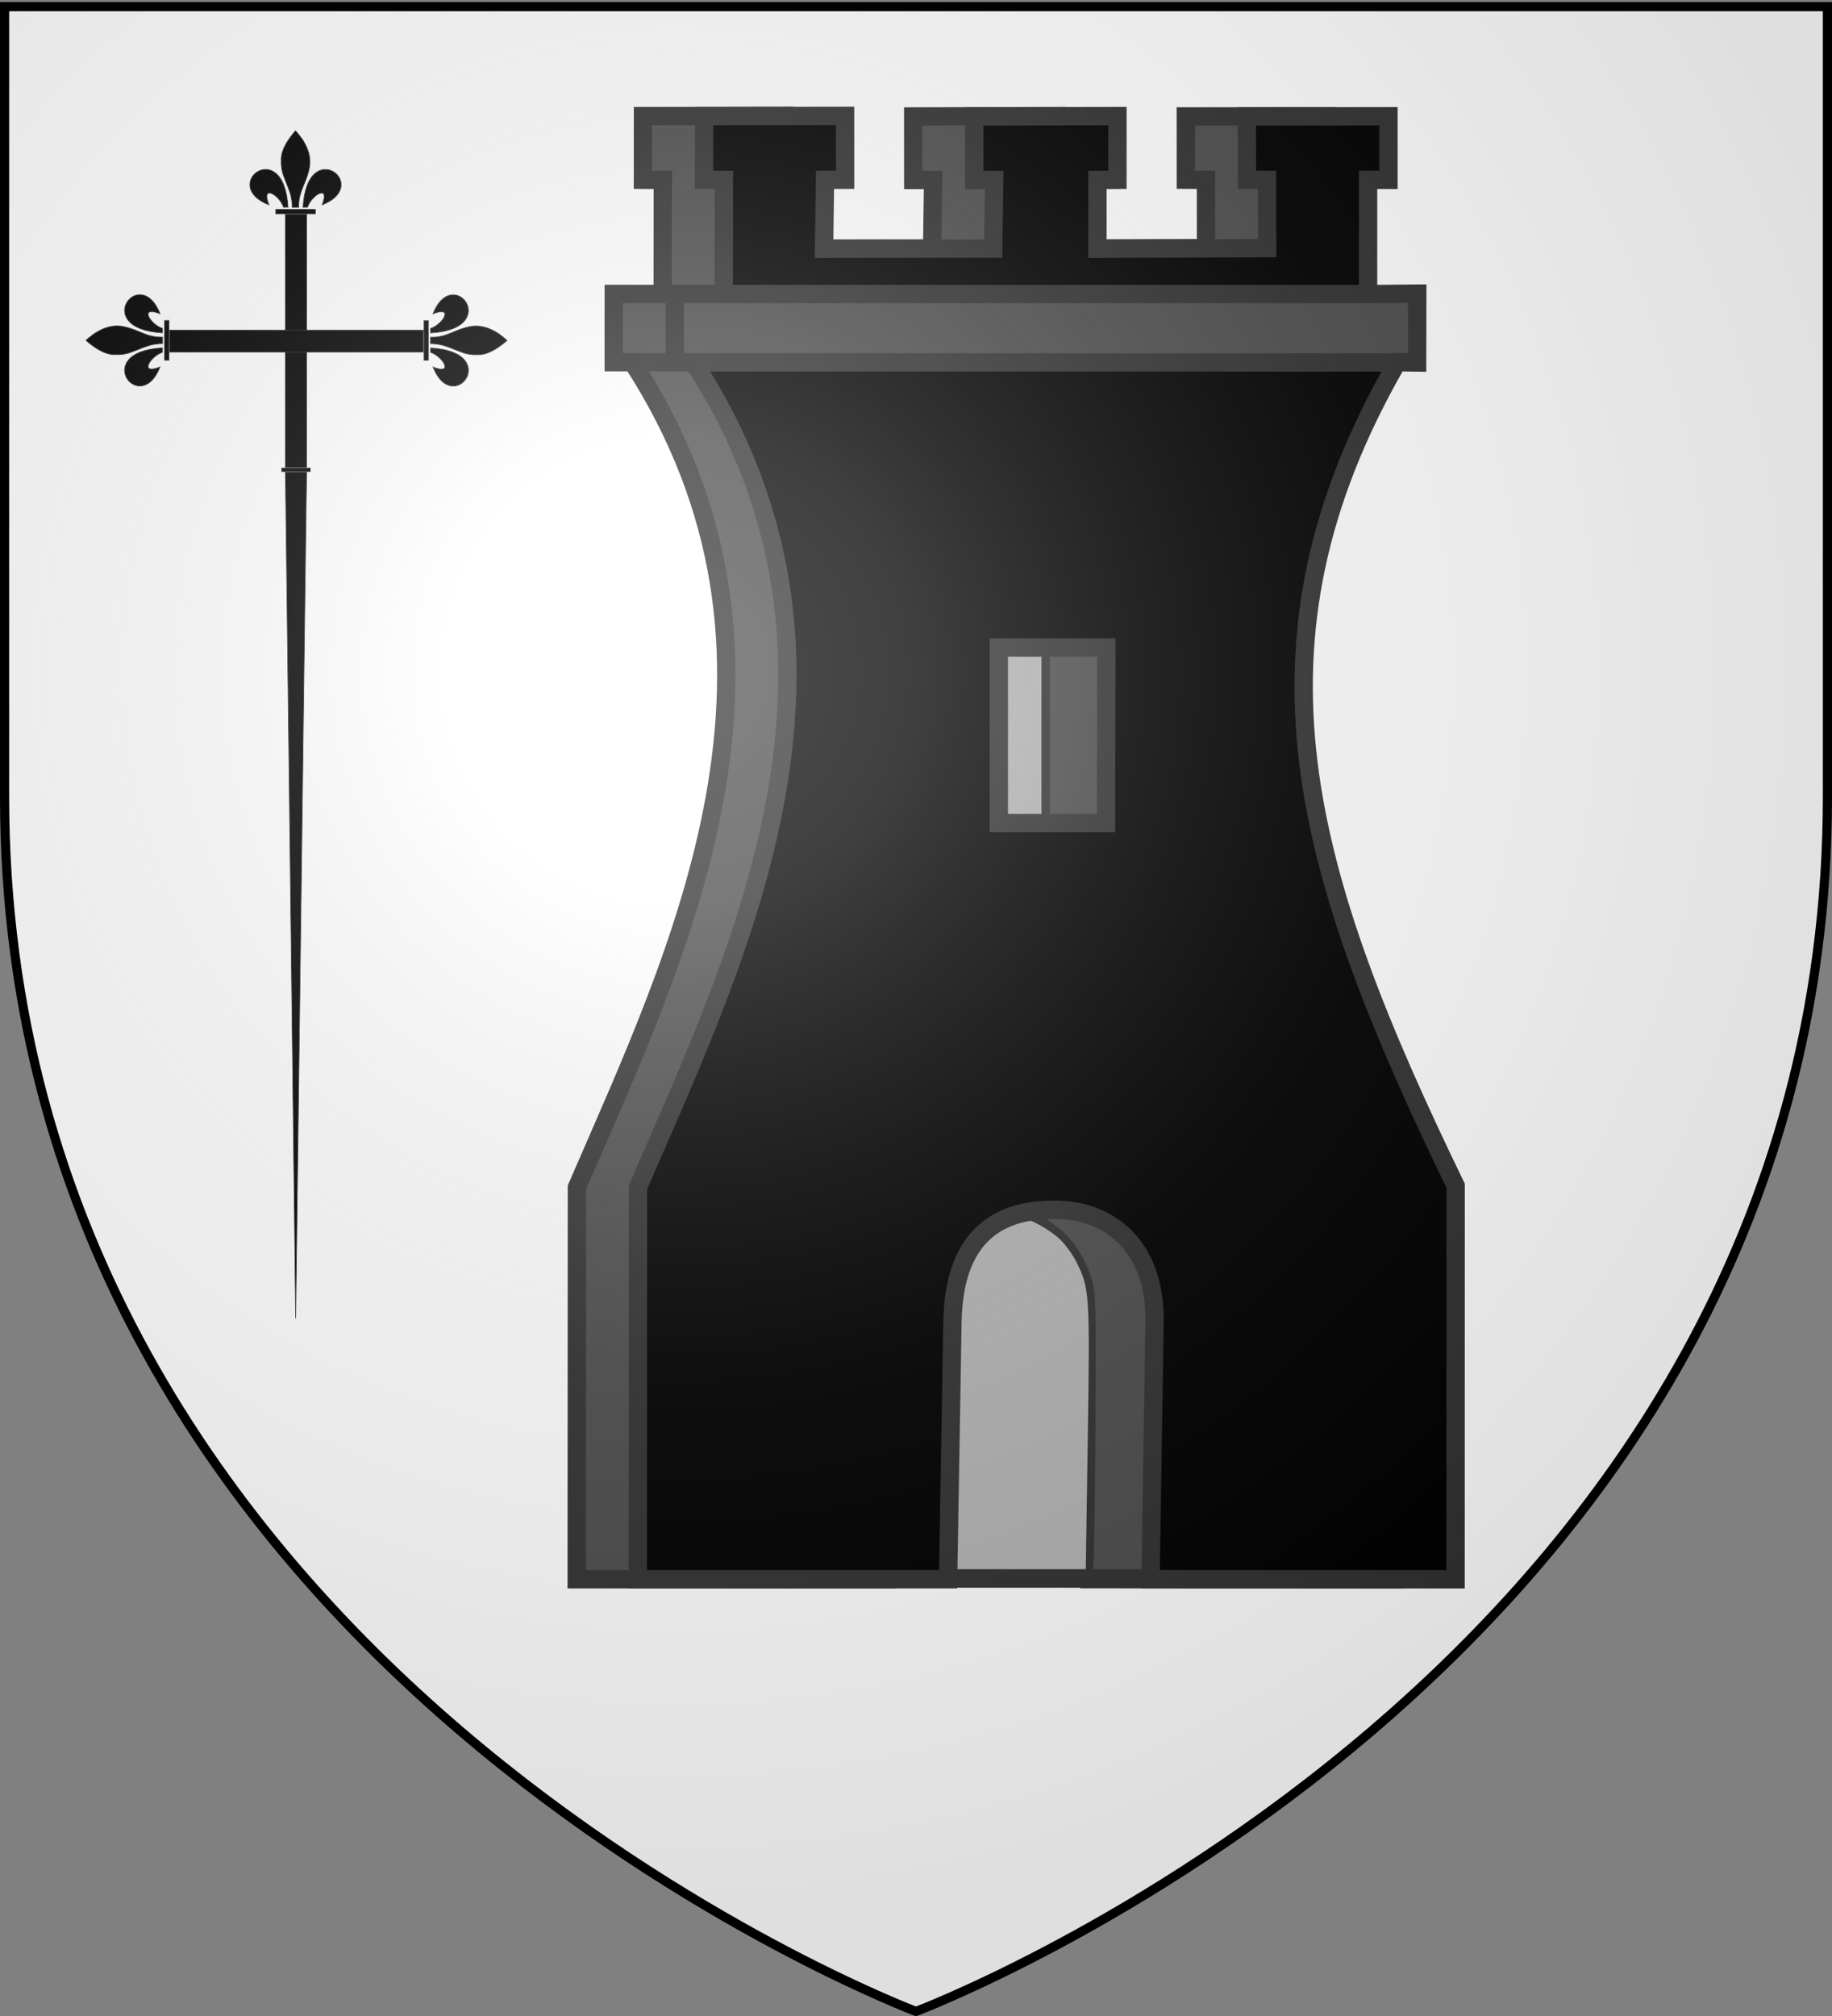
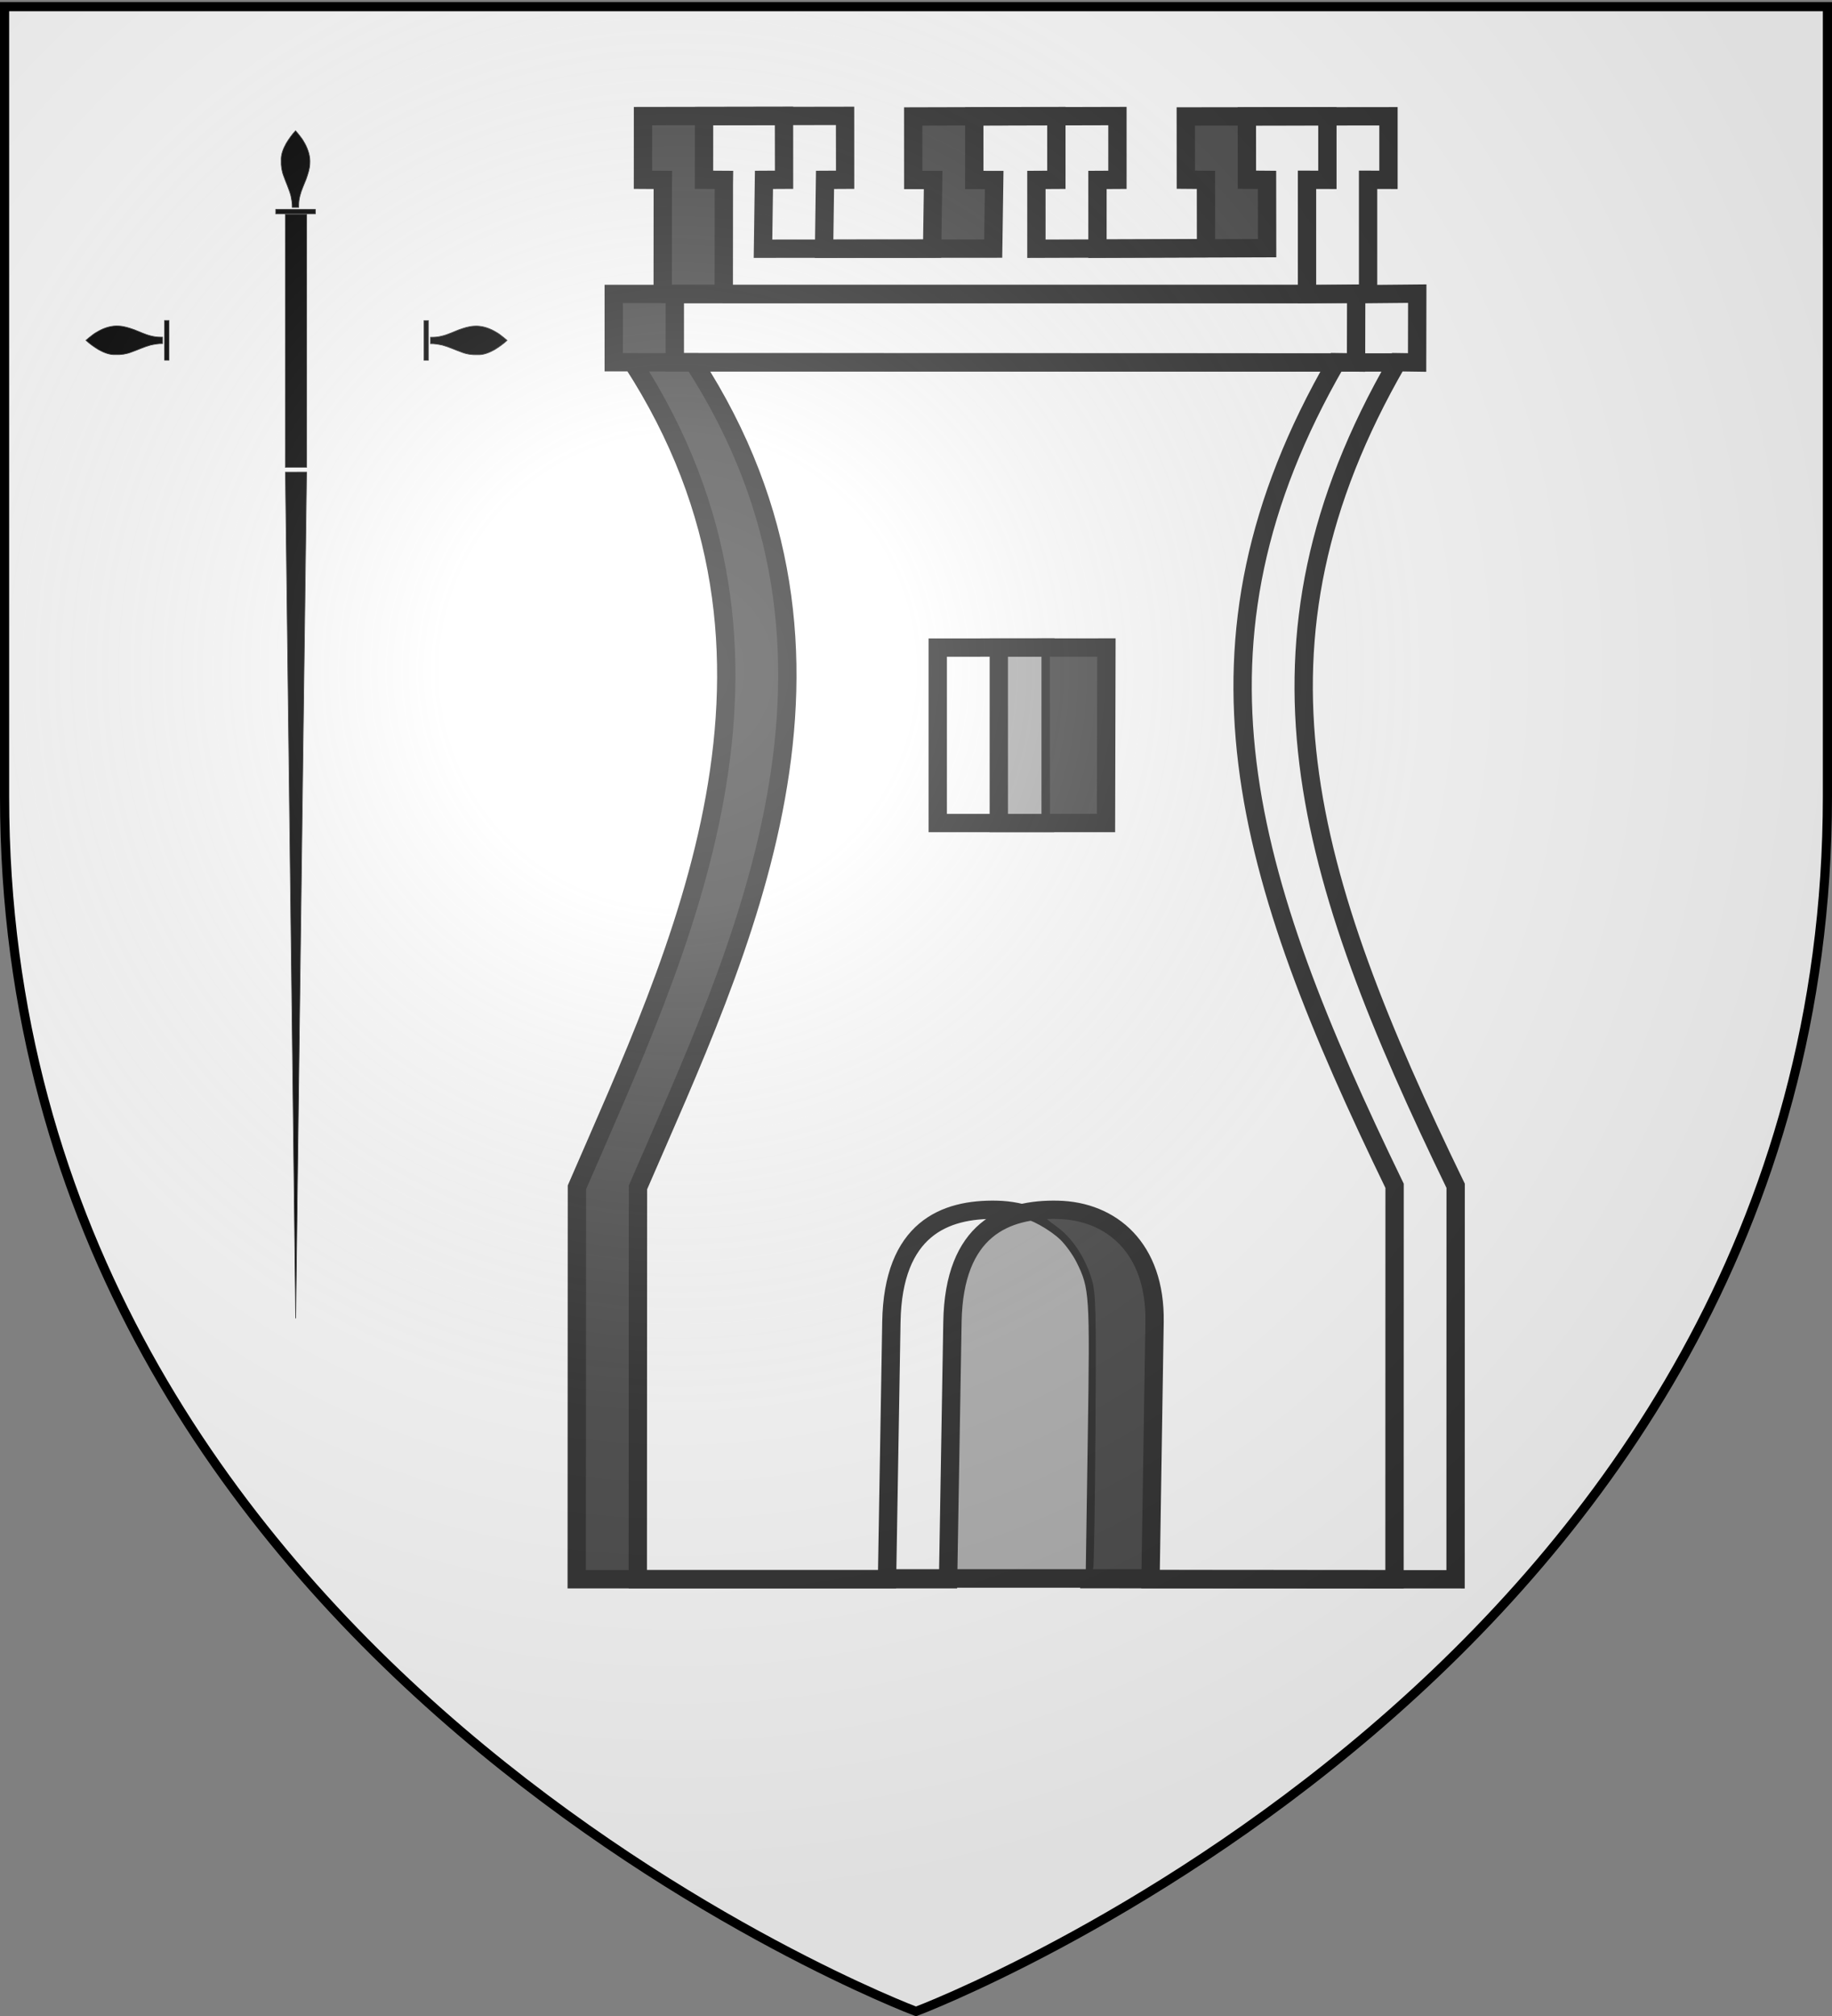
<svg xmlns="http://www.w3.org/2000/svg" xmlns:xlink="http://www.w3.org/1999/xlink" width="600" height="660" version="1.0">
  <rect width="100%" height="100%" fill="#808080" stroke="none" />
  <defs>
    <radialGradient xlink:href="#a" id="o" cx="221.445" cy="226.331" r="300" fx="221.445" fy="226.331" gradientTransform="matrix(1.353 0 0 1.349 -77.63 -85.747)" gradientUnits="userSpaceOnUse" />
    <radialGradient xlink:href="#e" id="j" cx="221.445" cy="226.331" r="300" fx="221.445" fy="226.331" gradientTransform="matrix(1.353 0 0 1.349 -77.63 -85.747)" gradientUnits="userSpaceOnUse" />
    <radialGradient xlink:href="#i" id="k" cx="221.445" cy="226.331" r="300" fx="221.445" fy="226.331" gradientTransform="matrix(1.353 0 0 1.349 -77.63 -85.747)" gradientUnits="userSpaceOnUse" />
    <linearGradient id="a">
      <stop offset="0" style="stop-color:#fff;stop-opacity:.314" />
      <stop offset=".19" style="stop-color:#fff;stop-opacity:.251" />
      <stop offset=".6" style="stop-color:#6b6b6b;stop-opacity:.125" />
      <stop offset="1" style="stop-color:#000;stop-opacity:.125" />
    </linearGradient>
    <linearGradient id="e">
      <stop offset="0" style="stop-color:#fff;stop-opacity:.314" />
      <stop offset=".19" style="stop-color:#fff;stop-opacity:.251" />
      <stop offset=".6" style="stop-color:#6b6b6b;stop-opacity:.125" />
      <stop offset="1" style="stop-color:#000;stop-opacity:.125" />
    </linearGradient>
    <linearGradient id="i">
      <stop offset="0" style="stop-color:#fff;stop-opacity:.314" />
      <stop offset=".19" style="stop-color:#fff;stop-opacity:.251" />
      <stop offset=".6" style="stop-color:#6b6b6b;stop-opacity:.125" />
      <stop offset="1" style="stop-color:#000;stop-opacity:.125" />
    </linearGradient>
    <g id="d" transform="translate(-347.196 -19.156)">
      <path id="b" d="M644.408-299.935c0 4.328-3.77 7.837-8.418 7.837-4.65 0-8.418-3.509-8.418-7.837 0-4.329 3.769-7.838 8.418-7.838 4.649 0 8.418 3.51 8.418 7.838z" style="fill:#313131;fill-opacity:1;fill-rule:evenodd;stroke:#313131;stroke-width:1.122;stroke-linecap:square;stroke-linejoin:bevel;stroke-miterlimit:4;stroke-opacity:1;stroke-dasharray:none" transform="matrix(.86 0 0 .924 -1412.997 218.928)" />
      <use xlink:href="#b" width="600" height="660" transform="translate(15.097 15.356)" />
      <use xlink:href="#b" width="600" height="660" transform="translate(-14.906 15.356)" />
      <g transform="translate(-1493.557 234.74)">
        <path id="c" d="M627.4-265.43c-5.746 60.436-18.557 75.834-28.856 87.7 14.718-4.677 19.11-9.244 23.222-13.933 1.235 4.67 2.957 10.249 5.64 13.435" style="fill:#313131;fill-opacity:1;stroke:#313131;stroke-width:.2;stroke-linecap:butt;stroke-linejoin:miter;stroke-miterlimit:4;stroke-opacity:1;stroke-dasharray:none" />
        <use xlink:href="#c" width="600" height="660" style="fill:#313131;fill-opacity:1" transform="matrix(-1 0 0 1 1254.776 0)" />
      </g>
    </g>
    <g id="h" transform="translate(-347.196 -19.156)">
      <path id="f" d="M644.408-299.935c0 4.328-3.77 7.837-8.418 7.837-4.65 0-8.418-3.509-8.418-7.837 0-4.329 3.769-7.838 8.418-7.838 4.649 0 8.418 3.51 8.418 7.838z" style="fill:#313131;fill-opacity:1;fill-rule:evenodd;stroke:#313131;stroke-width:1.122;stroke-linecap:square;stroke-linejoin:bevel;stroke-miterlimit:4;stroke-opacity:1;stroke-dasharray:none" transform="matrix(.86 0 0 .924 -1412.997 218.928)" />
      <use xlink:href="#f" width="600" height="660" transform="translate(15.097 15.356)" />
      <use xlink:href="#f" width="600" height="660" transform="translate(-14.906 15.356)" />
      <g transform="translate(-1493.557 234.74)">
        <path id="g" d="M627.4-265.43c-5.746 60.436-18.557 75.834-28.856 87.7 14.718-4.677 19.11-9.244 23.222-13.933 1.235 4.67 2.957 10.249 5.64 13.435" style="fill:#313131;fill-opacity:1;stroke:#313131;stroke-width:.2;stroke-linecap:butt;stroke-linejoin:miter;stroke-miterlimit:4;stroke-opacity:1;stroke-dasharray:none" />
        <use xlink:href="#g" width="600" height="660" style="fill:#313131;fill-opacity:1" transform="matrix(-1 0 0 1 1254.776 0)" />
      </g>
    </g>
  </defs>
  <g style="display:inline">
    <path d="M300 658.5s298.5-112.32 298.5-397.772V2.176H1.5v258.552C1.5 546.18 300 658.5 300 658.5z" style="fill:#fff;fill-opacity:1;fill-rule:evenodd;stroke:none" />
  </g>
  <g style="stroke:#000;stroke-width:2;stroke-miterlimit:4;stroke-opacity:1;stroke-dasharray:none">
-     <path d="M315.338 1441.606c-.119-3.812 4.923-4.498 5.15-.568 4.578-4.734-.762-10.965-6.124-7.34-.079-3.506-1.313-5.24-3.69-6.731M-86.8 1441.606c.12-3.812-4.922-4.498-5.15-.568-4.578-4.734.763-10.965 6.124-7.34.08-3.506 1.313-5.24 3.69-6.731" style="fill:none;stroke:#000;stroke-width:1;stroke-linecap:butt;stroke-linejoin:miter;stroke-miterlimit:4;stroke-opacity:1;stroke-dasharray:none" transform="rotate(-90 407.186 -48.284) scale(.143)" />
-   </g>
+     </g>
  <g transform="matrix(.327 0 0 .327 159.89 213.89)">
    <g id="m" style="fill:#000;fill-opacity:1;stroke:#313131;stroke-width:.783;stroke-miterlimit:4;stroke-opacity:1;stroke-dasharray:none" transform="matrix(-.893 0 0 .893 130.01 -278.589)">
      <path d="M358.11-190.144c.051-7.208-1.996-14.215-4.764-20.806-1.23-2.933-2.37-5.943-3.593-8.854-1.9-5.519-3.852-11.156-4.114-17.058-.608-7.823 1.741-15.543 5.41-22.38 1.49-2.695 2.965-5.298 4.955-7.71 1.784-2.39 3.683-4.693 5.648-6.936 3.977 4.272 7.378 9.087 10.411 14.063 3.28 5.899 6.055 12.45 5.62 19.339.264 6.021-.627 12.06-2.87 17.668-2.5 7.212-5.883 14.131-7.847 21.52-.913 4.386-1.747 8.84-1.632 13.34h-7.22c-.002-.73-.004-1.458-.004-2.186h0z" style="opacity:.99;fill:#000;fill-opacity:1;fill-rule:evenodd;stroke:#313131;stroke-width:.783;stroke-linecap:square;stroke-miterlimit:4;stroke-opacity:1;stroke-dasharray:none" />
-       <path id="l" d="M331.831-190.79c-56.625-22.498 16.905-78.307 21.433 2.683l-4.931.039c-4.78-14.02-25.768-26.45-16.502-2.722z" style="opacity:.99;fill:#000;fill-opacity:1;fill-rule:evenodd;stroke:#313131;stroke-width:.783;stroke-linecap:square;stroke-miterlimit:4;stroke-opacity:1;stroke-dasharray:none" />
      <use xlink:href="#l" width="600" height="660" style="fill:#000;fill-opacity:1;stroke:#313131;stroke-width:.783;stroke-miterlimit:4;stroke-opacity:1;stroke-dasharray:none" transform="matrix(-1 0 0 1 723.392 -.03)" />
      <path d="M383.9-183.232v-2.47h-44.462v4.94h44.461v-2.47z" style="opacity:.99;fill:#000;fill-opacity:1;fill-rule:evenodd;stroke:#313131;stroke-width:.783;stroke-linecap:square;stroke-miterlimit:4;stroke-opacity:1;stroke-dasharray:none" />
    </g>
    <path d="M181.858-439.515h21.372v253.374h-21.372z" style="fill:#000;fill-opacity:1;fill-rule:evenodd;stroke:#313131;stroke-width:.564;stroke-linecap:round;stroke-linejoin:miter;stroke-miterlimit:4;stroke-opacity:1;stroke-dasharray:none" transform="scale(-1 1)" />
-     <path d="M64.989-323.654h254.017v22.015H64.989zM178.147-185.609h28.783v3.636h-28.783z" style="fill:#000;fill-opacity:1;fill-rule:evenodd;stroke:#313131;stroke-width:.564;stroke-linecap:round;stroke-linejoin:miter;stroke-miterlimit:4;stroke-opacity:1;stroke-dasharray:none" transform="scale(-1 1)" />
    <use xlink:href="#m" width="744.094" height="1052.362" transform="matrix(0 -1 -1 0 -504.265 -506.24)" />
    <use xlink:href="#m" width="744.094" height="1052.362" transform="rotate(-90 -193.014 -313.32)" />
    <path d="m-203.123-181.412 21.28-.026-10.97 847.25-10.31-847.225z" style="fill:#000;fill-opacity:1;stroke:#313131;stroke-width:.653px;stroke-linecap:butt;stroke-linejoin:miter;stroke-opacity:1" />
  </g>
  <g style="display:inline" transform="translate(54.861 -41.552)">
    <path d="M134.52 494.721V431.47l8.394-19.519c23.886-55.548 32.576-81.94 38.31-116.354 2.214-13.296 2.667-43.863.853-57.617-3.192-24.2-10.425-45.738-22.63-67.388-2.55-4.525-4.637-8.44-4.637-8.703 0-.263 3.913-.477 8.695-.477h8.694l3.194 5.302c17.612 29.238 26.478 61.318 26.435 95.655-.052 42.493-10.543 80.527-42.31 153.393l-6.552 15.029V557.973H134.52V494.72zM163.11 118.625V99.621h-6.455V80.254h18.444v21.211h6.456v35.045h-7.764c-4.27 0-8.42.252-9.222.56-1.301.5-1.459-1.494-1.459-18.445zM251.645 110.687V99.621h-6.456V80.254h18.445v21.211h6.456v8.686c0 4.777-.252 9.342-.56 10.145-.455 1.186-2.174 1.458-9.222 1.458h-8.663v-11.067zM341.102 110.687V99.621h-6.456V80.254h18.445v21.211h6.456v20.289h-18.445v-11.067zM147.432 148.96v-10.605h17.523v21.211h-17.522V148.96z" style="fill:#4d4d4d;fill-opacity:1;fill-rule:evenodd;stroke:#313131;stroke-width:.922;stroke-linecap:round;stroke-linejoin:miter;stroke-miterlimit:4;stroke-opacity:1;stroke-dasharray:none" />
    <use xlink:href="#n" width="600" height="660" transform="translate(-20)" />
-     <path d="M154.655 494.35v-63.502l8.37-19.325c20.522-47.388 30.192-75.38 35.824-103.71 7.86-39.536 6.158-72.627-5.477-106.518-3.19-9.294-10.688-25.31-15.905-33.98-1.895-3.148-4.877-6.303-4.877-6.512l229.483-.269-2.783 4.621c-16.06 28.795-25.331 58.328-27.304 86.978-.88 12.794.147 34.59 2.234 47.38 5.038 30.875 15.77 62.892 35.77 106.718 3.074 6.737 6.798 14.655 8.274 17.594l2.684 5.345v128.682h-98.217l.004-3.977c.002-2.187.323-21.874.713-43.748.6-33.716.557-40.63-.282-45.41-2.266-12.897-9.489-21.79-21.112-25.995-5.977-2.162-18.13-2.122-24.693.08-11.456 3.846-17.65 11.89-20.036 26.02-.756 4.477-2.384 66.14-2.379 90.09v2.94H154.655V494.35zm153.55-212.13v-29.395h-36.658v58.792h36.659V282.22zM182.856 118.47V99.921h-6.323V80.108h44.686V99.92h-3.117c-2.453 0-3.17.142-3.372.667-.141.367-.256 5.679-.256 11.804v11.137h56.36l.274-5.375c.15-2.956.275-8.268.276-11.804l.002-6.429h-6.324V80.647l2.213-.266c1.218-.146 11.462-.268 22.765-.27l20.551-.003V99.92h-6.745v23.608h56.912V99.921h-6.745V80.66l5.375-.274c2.956-.15 13.105-.275 22.553-.276l17.18-.001V99.92h-6.746v37.098H182.857V118.47z" style="fill:#000;fill-opacity:1;fill-rule:evenodd;stroke:none" />
-     <path d="M166.837 148.821v-10.54l120.99.006 120.99.006-.005 8.322c-.002 4.577-.123 9.318-.27 10.535l-.265 2.213h-241.44v-10.54z" style="fill:#4d4d4d;fill-opacity:1;fill-rule:evenodd;stroke:none" />
    <path d="M302.704 555.437c.254-.888.593-21.535.754-45.882.263-39.696.13-44.79-1.283-49.34-2.2-7.074-6.42-13.331-11.32-16.786-2.29-1.614-4.165-3.226-4.165-3.582 0-1.428 3.246-1.724 8.943-.814 14.83 2.37 23.865 11.842 26.056 27.318.833 5.877.457 63.388-.53 81.247l-.524 9.453h-9.195c-8.319 0-9.152-.154-8.736-1.614zM288.535 282.224v-27.667h18.444v55.334h-18.444v-27.667z" style="fill:#4d4d4d;fill-opacity:1;fill-rule:evenodd;stroke:#313131;stroke-width:.922;stroke-linecap:round;stroke-linejoin:miter;stroke-miterlimit:4;stroke-opacity:1;stroke-dasharray:none" />
    <path d="M256.66 541.142c.274-8.75.73-28.585 1.011-44.08.535-29.373 1.394-37.076 4.906-43.959 3.173-6.22 12.305-13.177 17.296-13.177 2.54 0 9.476 3.86 12.88 7.166 1.753 1.702 4.157 5.04 5.342 7.417 4.361 8.751 4.475 10.5 3.76 58.044l-.67 44.498h-45.024l.499-15.909zM272.857 282.224v-27.667h13.833v55.334h-13.833v-27.667z" style="fill:#b3b3b3;fill-opacity:1;fill-rule:evenodd;stroke:#313131;stroke-width:.922;stroke-linecap:round;stroke-linejoin:miter;stroke-miterlimit:4;stroke-opacity:1;stroke-dasharray:none" />
    <g id="n" style="stroke:#313131;stroke-width:6;stroke-miterlimit:4;stroke-opacity:1;stroke-dasharray:none">
      <path d="M182.182 137.787h-16.034v22.346h6.13c62.787 96.917 15.257 192.84-18.196 270.145l-.06 128.297h101.632l1.42-84.197c.514-30.502 17.452-37.137 34.528-36.755 17.456.39 32.05 12.409 31.668 36.69l-1.324 84.225 99.907.052.028-128.822c-49.562-102.216-72.623-176.979-19.11-269.637l6.485.092.05-22.54-16.105.155v-37.424l6.678.016V79.616l-46.376.053.018 20.712 6.582.057.03 22.36-55.56.186v-22.526l6.539-.037V79.554l-46.884.124.009 20.795 6.514.014-.327 22.459-55.392.034.312-22.54 6.594-.037c.011-2.084-.044-12.803-.033-20.915l-46.18.078-.01 20.844 6.517.043-.02 1.485-.03 35.205v.644h.001zM181.803 137.81h211.732M172.449 160.16l230.129.06M255.608 558.284h66.087" style="fill:none;stroke:#313131;stroke-width:6;stroke-linecap:butt;stroke-linejoin:miter;stroke-miterlimit:4;stroke-opacity:1;stroke-dasharray:none" />
      <path d="M272.262 253.564v57.437h35.103l.139-57.467-35.242.03z" style="fill:none;stroke:#313131;stroke-width:6;stroke-linecap:butt;stroke-linejoin:miter;stroke-miterlimit:4;stroke-opacity:1;stroke-dasharray:none" />
    </g>
  </g>
  <g style="display:inline">
    <path d="M300 658.5s298.5-112.32 298.5-397.772V2.176H1.5v258.552C1.5 546.18 300 658.5 300 658.5z" style="fill:url(#o);fill-opacity:1;fill-rule:evenodd;stroke:none" />
  </g>
  <g style="display:inline">
    <path d="M300 658.5S1.5 546.18 1.5 260.728V2.176h597v258.552C598.5 546.18 300 658.5 300 658.5z" style="fill:none;stroke:#000;stroke-width:3;stroke-linecap:butt;stroke-linejoin:miter;stroke-miterlimit:4;stroke-opacity:1;stroke-dasharray:none" />
  </g>
</svg>